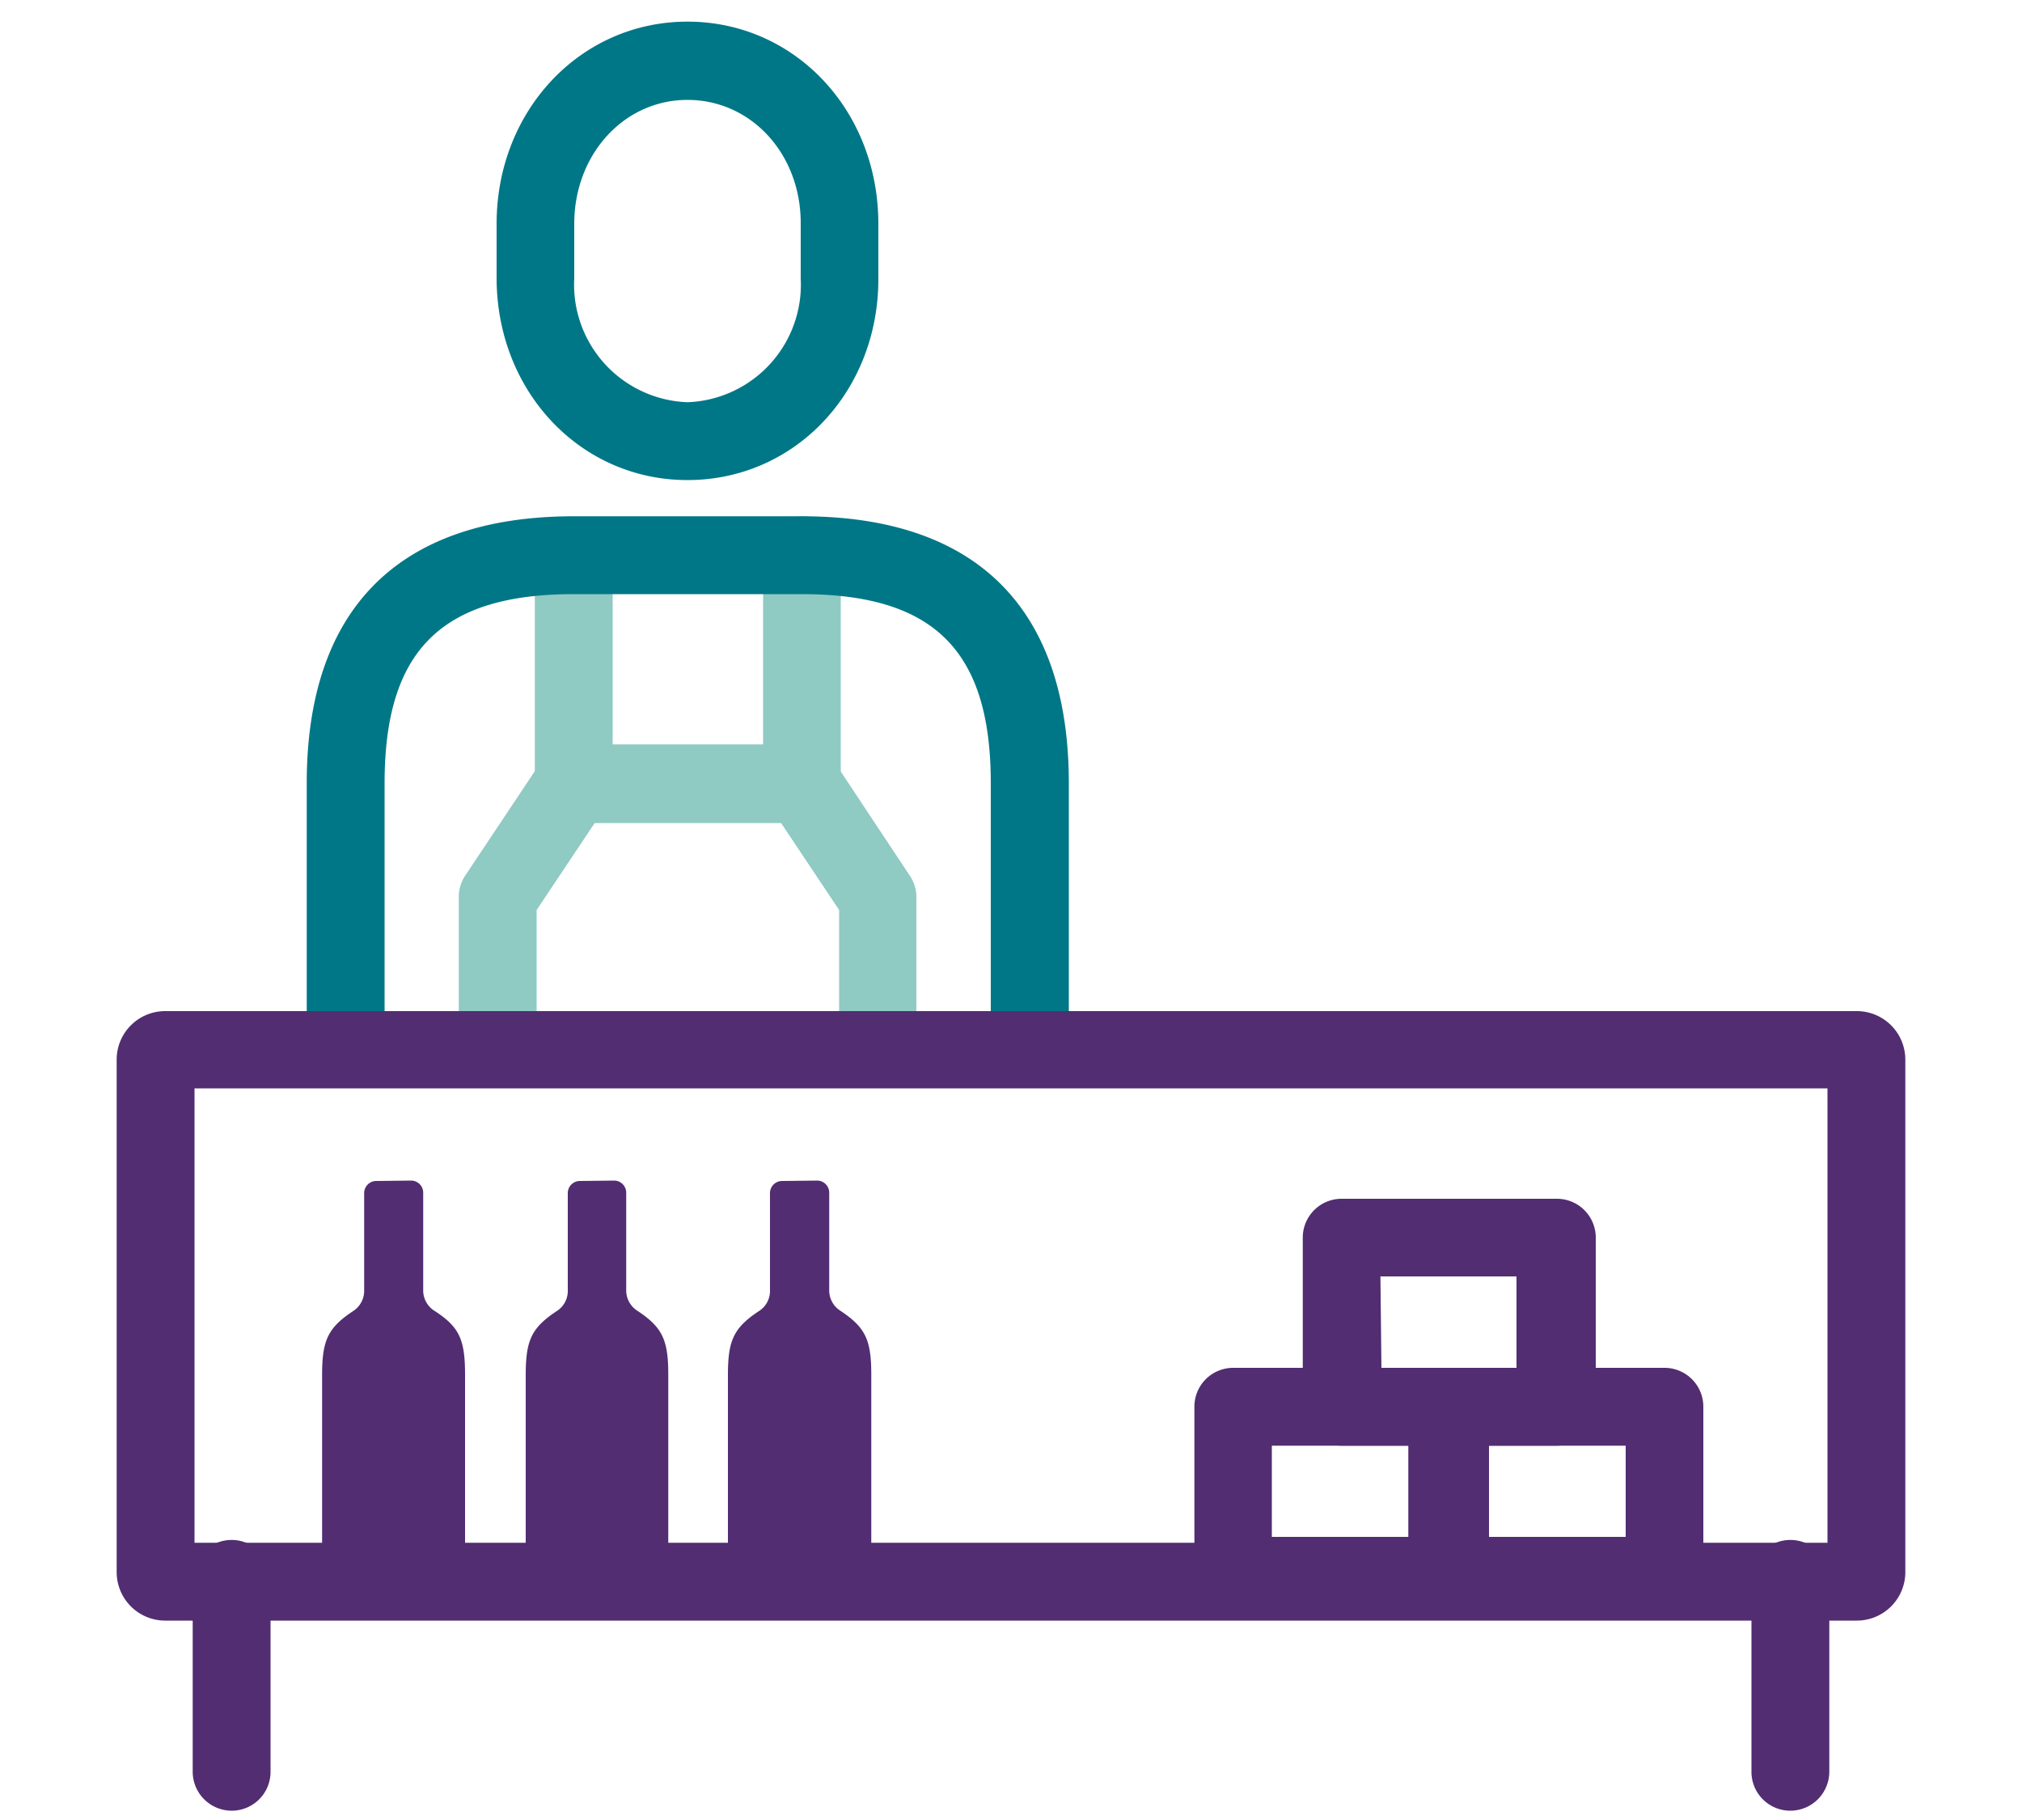
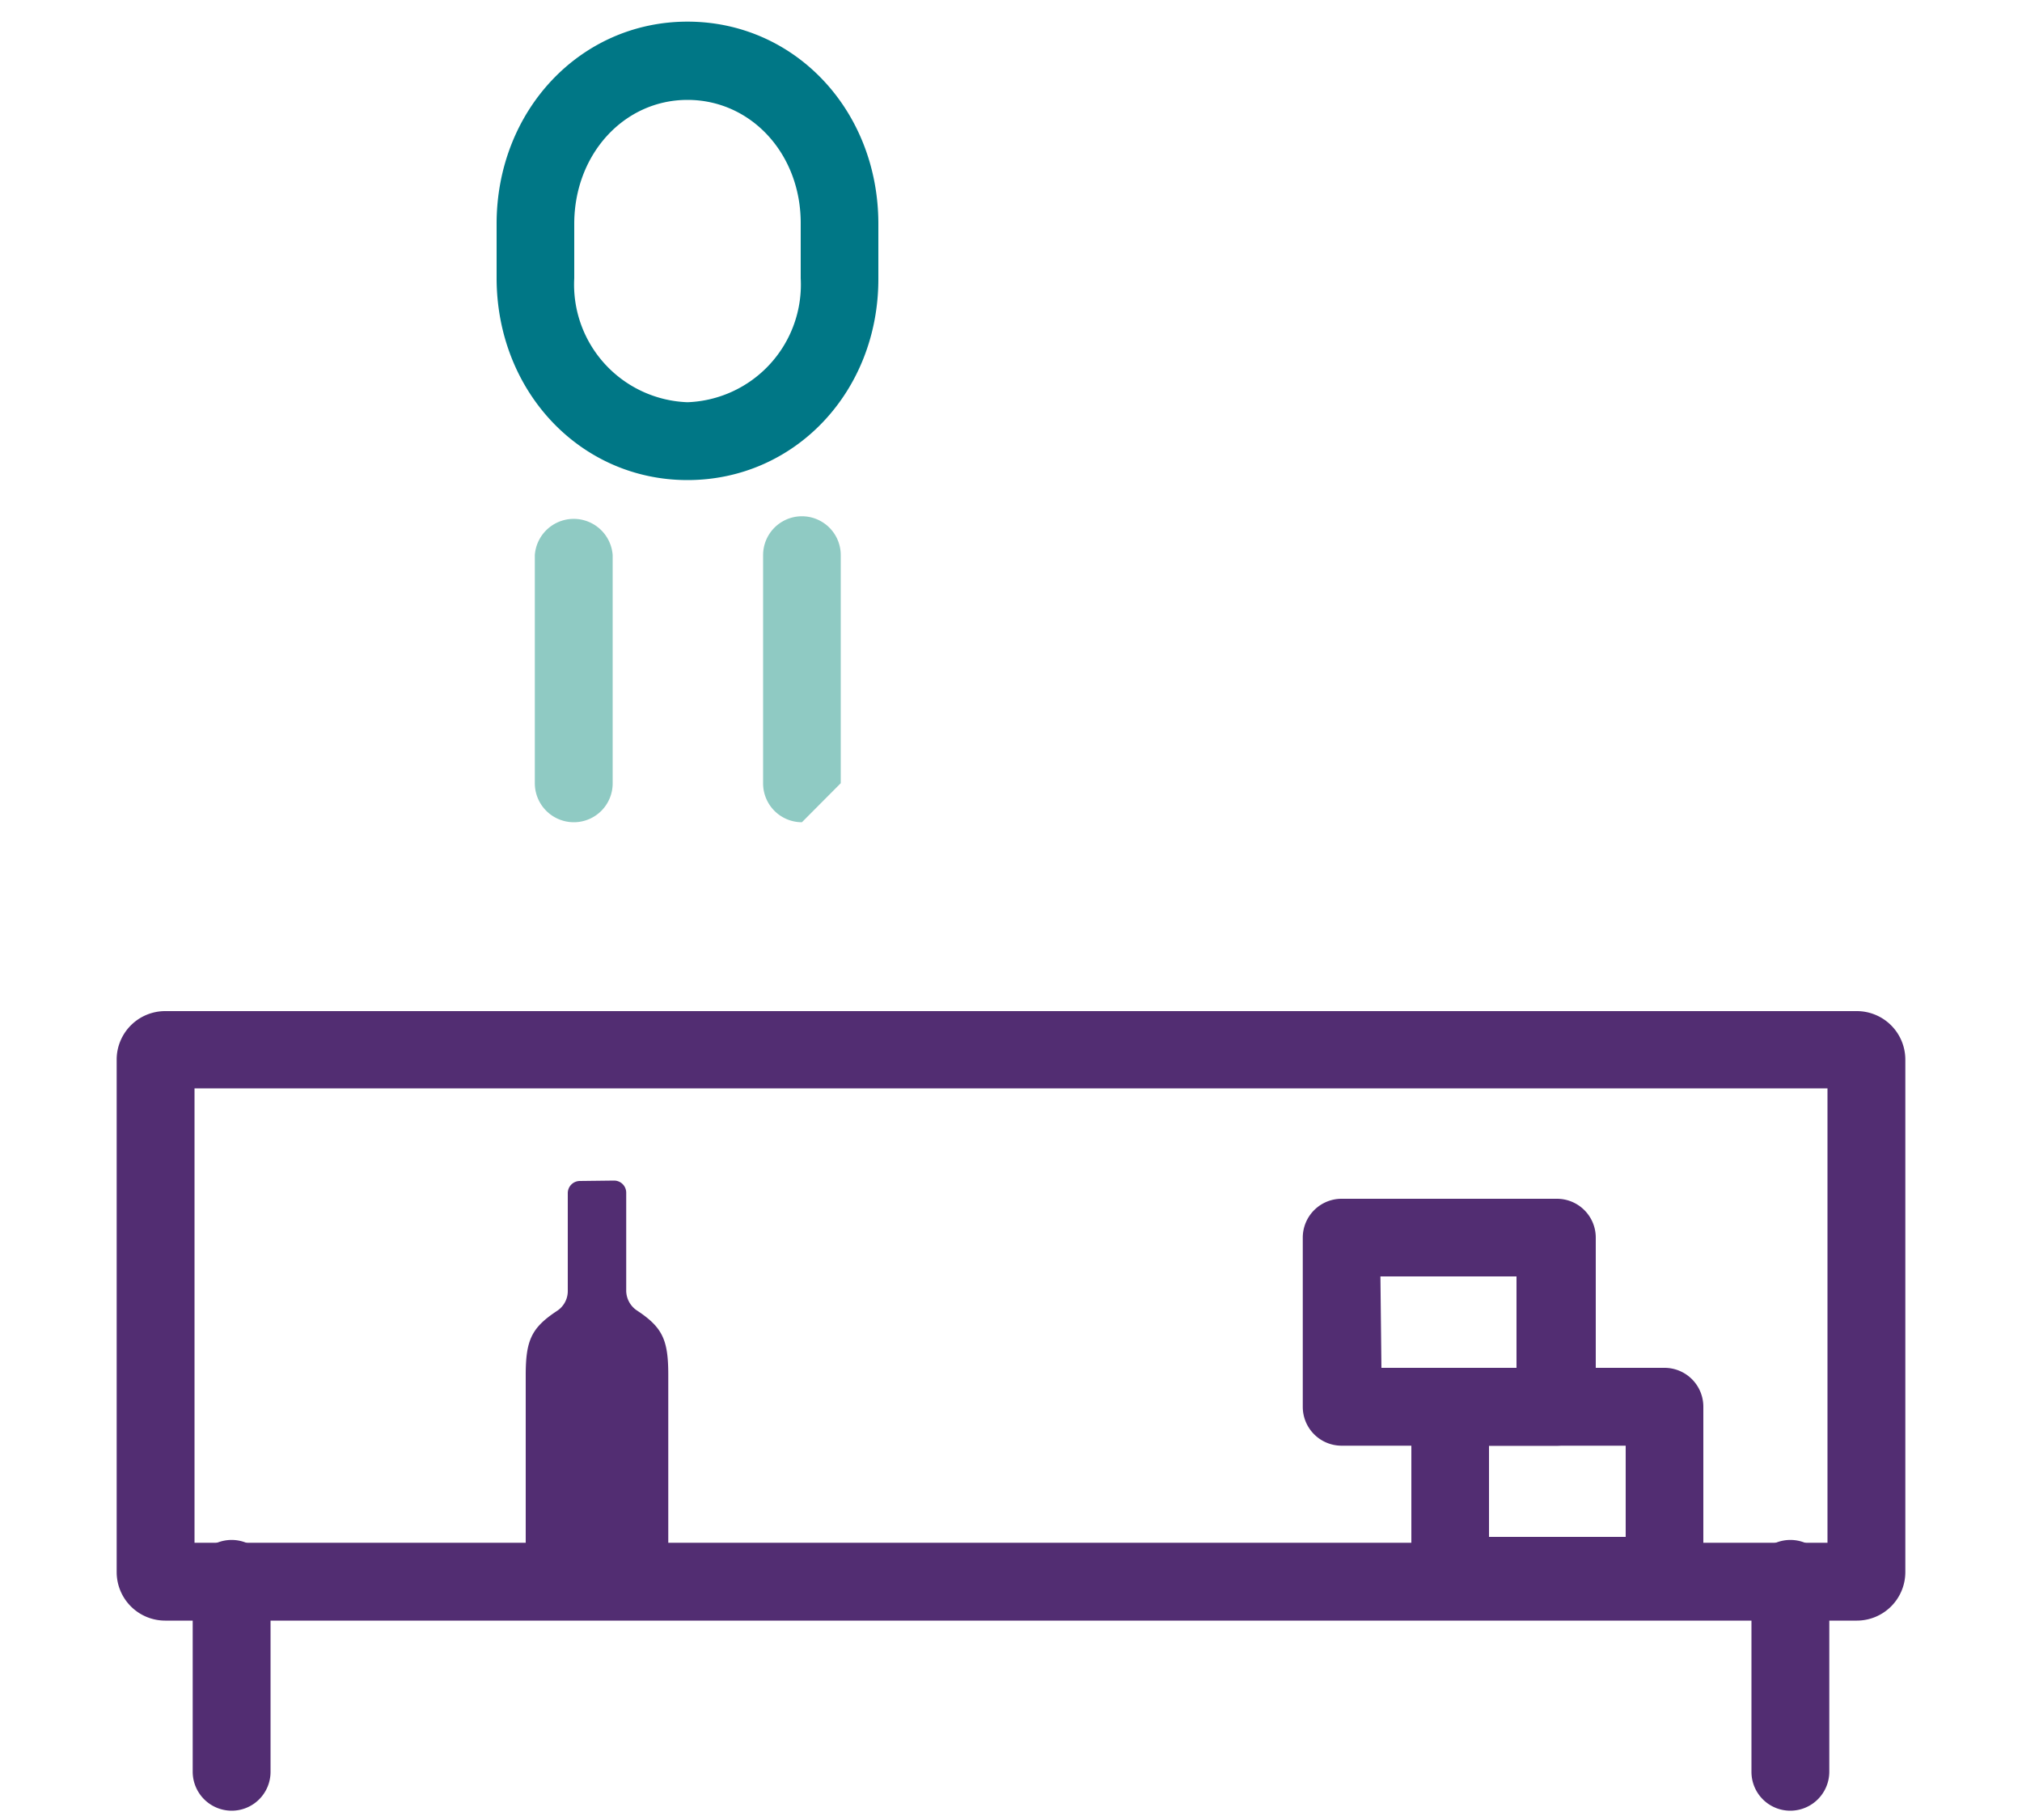
<svg xmlns="http://www.w3.org/2000/svg" viewBox="0 0 100 90">
  <defs>
    <style>.a{fill:#007786;}.b{fill:#8fcac3;}.c{fill:#522d72;}</style>
  </defs>
  <path class="a" d="M34,23.74c-5.3,0-9.44-4.39-9.44-10V11.07c0-5.6,4.14-10,9.44-10s9.44,4.38,9.44,10v2.69C43.46,19.35,39.32,23.74,34,23.74Zm0-18.8c-3.14,0-5.6,2.69-5.6,6.13v2.69A5.82,5.82,0,0,0,34,19.89a5.82,5.82,0,0,0,5.6-6.13V11.07C39.62,7.63,37.16,4.94,34,4.94Z" />
  <path class="b" d="M28.38,40.66a1.93,1.93,0,0,1-1.93-1.93V27.45a1.93,1.93,0,0,1,3.85,0V38.73A1.92,1.92,0,0,1,28.38,40.66Z" />
-   <path class="b" d="M39.66,40.66a1.92,1.92,0,0,1-1.92-1.93V27.45a1.92,1.92,0,0,1,3.84,0V38.73A1.92,1.92,0,0,1,39.66,40.66Z" />
-   <path class="a" d="M50.94,52.39A1.92,1.92,0,0,1,49,50.47V38.73c0-6.55-2.8-9.35-9.36-9.35H28.38c-6.56,0-9.36,2.8-9.36,9.35V50.47a1.93,1.93,0,0,1-3.85,0V38.73c0-8.64,4.57-13.2,13.21-13.2H39.66c8.64,0,13.2,4.56,13.2,13.2V50.47A1.92,1.92,0,0,1,50.94,52.39Z" />
-   <path class="b" d="M43.42,52.39a1.92,1.92,0,0,1-1.92-1.92V45l-2.87-4.3H29.41L26.54,45v5.51a1.93,1.93,0,0,1-3.85,0v-6.1A1.9,1.9,0,0,1,23,43.31l3.76-5.64a1.9,1.9,0,0,1,1.6-.86H39.66a1.92,1.92,0,0,1,1.6.86L45,43.31a1.89,1.89,0,0,1,.32,1.06v6.1A1.92,1.92,0,0,1,43.42,52.39Z" />
+   <path class="b" d="M39.66,40.66a1.92,1.92,0,0,1-1.92-1.93V27.45a1.92,1.92,0,0,1,3.84,0V38.73Z" />
  <path class="c" d="M91.83,80.14H8.17a2.4,2.4,0,0,1-2.4-2.39V52.36A2.4,2.4,0,0,1,8.17,50H91.83a2.4,2.4,0,0,1,2.4,2.39V77.75A2.4,2.4,0,0,1,91.83,80.14ZM9.62,76.29H90.38V53.82H9.62Z" />
  <path class="c" d="M11.46,89.54a1.93,1.93,0,0,1-1.93-1.92v-9.4a1.93,1.93,0,1,1,3.85,0v9.4A1.92,1.92,0,0,1,11.46,89.54Z" />
  <path class="c" d="M88.54,89.54a1.92,1.92,0,0,1-1.92-1.92v-9.4a1.93,1.93,0,1,1,3.85,0v9.4A1.93,1.93,0,0,1,88.54,89.54Z" />
-   <path class="c" d="M40.41,58.38a.6.6,0,0,1,.6.6v4.81a1.19,1.19,0,0,0,.51,1c1.28.84,1.57,1.45,1.57,3.19V76.7a.84.84,0,0,1-.83.84H36.84A.84.84,0,0,1,36,76.7V68c0-1.74.29-2.35,1.57-3.19a1.17,1.17,0,0,0,.51-1V59a.6.6,0,0,1,.6-.6Z" />
  <path class="c" d="M30.37,58.38a.6.6,0,0,1,.6.6v4.81a1.19,1.19,0,0,0,.51,1c1.28.84,1.57,1.45,1.57,3.19V76.7a.84.84,0,0,1-.83.84H26.8A.84.84,0,0,1,26,76.7V68c0-1.74.29-2.35,1.57-3.19a1.17,1.17,0,0,0,.51-1V59a.6.6,0,0,1,.6-.6Z" />
-   <path class="c" d="M20.33,58.38a.6.6,0,0,1,.6.6v4.81a1.19,1.19,0,0,0,.51,1C22.72,65.61,23,66.22,23,68V76.7a.84.84,0,0,1-.83.84H16.76a.84.84,0,0,1-.83-.84V68c0-1.74.29-2.35,1.57-3.19a1.19,1.19,0,0,0,.51-1V59a.6.6,0,0,1,.6-.6Z" />
-   <path class="c" d="M71.58,79.85H61a1.92,1.92,0,0,1-1.93-1.92V69.56A1.92,1.92,0,0,1,61,67.64h10.6a1.92,1.92,0,0,1,1.92,1.92v8.37A1.92,1.92,0,0,1,71.58,79.85ZM62.9,76h6.75V71.49H62.9Z" />
  <path class="c" d="M82.32,79.85H71.72a1.92,1.92,0,0,1-1.92-1.92V69.56a1.92,1.92,0,0,1,1.92-1.92h10.6a1.92,1.92,0,0,1,1.92,1.92v8.37A1.92,1.92,0,0,1,82.32,79.85ZM73.64,76H80.4V71.49H73.64Z" />
  <path class="c" d="M77,71.49H66.35a1.92,1.92,0,0,1-1.92-1.93V61.2a1.92,1.92,0,0,1,1.92-1.92H77a1.92,1.92,0,0,1,1.92,1.92v8.36A1.92,1.92,0,0,1,77,71.49Zm-8.68-3.85H75V63.12H68.27Z" />
</svg>